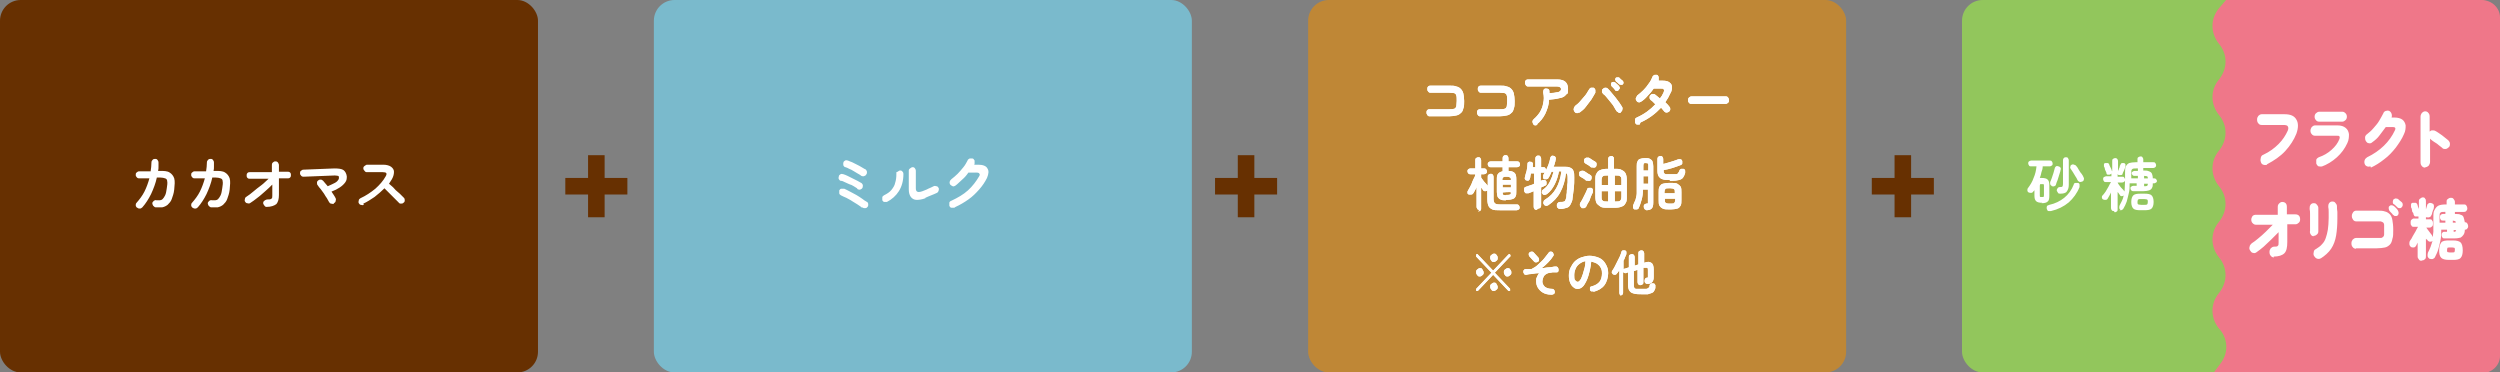
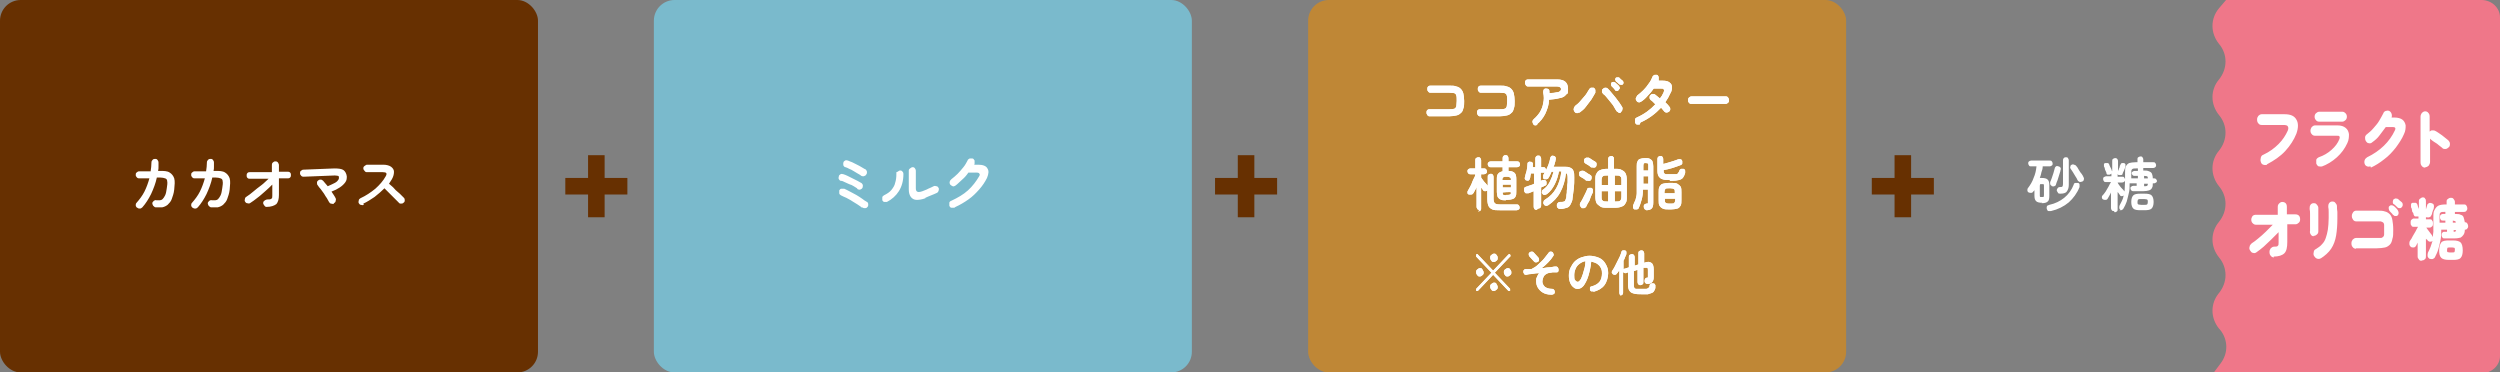
<svg xmlns="http://www.w3.org/2000/svg" id="_レイヤー_1" data-name="レイヤー 1" version="1.1" viewBox="0 0 604.1 90">
  <rect x="0" y="0" width="604.1" height="90" fill="#808080" stroke="none" />
  <defs>
    <style>.cls-5,.cls-6{stroke-width:0}.cls-5{fill:#673001}.cls-6{fill:#fff}</style>
  </defs>
-   <rect x="474.1" width="130" height="90" rx="5" ry="5" style="fill:#92c65c;stroke-width:0" />
  <path d="m537.9 0-1.7 2c-2.1 2.5-2.1 6 0 8.6 2.1 2.5 2.1 6 0 8.6-2.1 2.5-2.1 6 0 8.6 2.1 2.5 2.1 6 0 8.6-2.1 2.5-2.1 6 0 8.6 2.1 2.5 2.1 6 0 8.6-2.1 2.5-2.1 6 0 8.6 2.1 2.5 2.1 6 0 8.6-2.1 2.5-2.1 6 0 8.6l.2.2c2 2.4 2.1 5.7.2 8.2l-1.8 2.4h64.8c2.5 0 4.5-1.9 4.5-4.2V4.2c0-2.3-2-4.2-4.5-4.2h-61.7z" style="stroke-width:0;fill:#ef7789" />
  <rect class="cls-5" width="130" height="90" rx="5" ry="5" />
  <rect x="158" width="130" height="90" rx="5" ry="5" style="fill:#7abacc;stroke-width:0" />
  <rect x="316.1" width="130" height="90" rx="5" ry="5" style="fill:#bf8736;stroke-width:0" />
  <path class="cls-6" d="M33.1 50.2c-.2-.2-.3-.4-.3-.6 0-.2 0-.4.2-.6.7-.8 1.4-1.7 1.9-2.7.5-1 .9-2.1 1.2-3.2h-2.4c-.2 0-.4 0-.6-.2-.2-.2-.3-.4-.3-.6 0-.2 0-.5.2-.6.2-.2.4-.3.6-.3h2.8c.1-.7.2-1.4.2-2.2 0-.2.1-.4.3-.6.2-.2.4-.2.6-.2.2 0 .4 0 .6.3s.2.4.2.6v1c0 .3 0 .7-.1 1h.4c1 0 1.8 0 2.4.4.5.3.9.8 1.1 1.4.2.7.1 1.6 0 2.7-.1 1-.4 1.7-.6 2.3s-.6 1-1 1.4c-.4.3-.8.5-1.3.6h-1.6c-.2 0-.4-.2-.6-.4-.1-.2-.2-.4-.2-.6 0-.2.2-.4.4-.6.2-.1.4-.2.6-.1h.8c.2 0 .5-.1.7-.3.2-.2.4-.5.6-.9s.3-1 .4-1.7c.1-.7.2-1.3.1-1.7 0-.4-.2-.6-.5-.7s-.7-.2-1.2-.2h-.8c-.3 1.4-.8 2.7-1.4 4-.6 1.2-1.3 2.3-2.1 3.2-.2.2-.4.3-.6.3-.2 0-.4 0-.6-.2zM46.5 50.2c-.2-.2-.3-.4-.3-.6 0-.2 0-.4.2-.6.7-.8 1.4-1.7 1.9-2.7.5-1 .9-2.1 1.2-3.2h-2.4c-.2 0-.4 0-.6-.2-.2-.2-.3-.4-.3-.6 0-.2 0-.5.2-.6.2-.2.4-.3.6-.3h2.8c.1-.7.2-1.4.2-2.2 0-.2.1-.4.3-.6.2-.2.4-.2.6-.2.2 0 .4 0 .6.3s.2.4.2.6v1c0 .3 0 .7-.1 1h.4c1 0 1.8 0 2.4.4.5.3.9.8 1.1 1.4.2.7.1 1.6 0 2.7-.1 1-.4 1.7-.6 2.3s-.6 1-1 1.4c-.4.3-.8.5-1.3.6H51c-.2 0-.4-.2-.6-.4-.1-.2-.2-.4-.2-.6 0-.2.2-.4.4-.6.2-.1.4-.2.6-.1h.8c.2 0 .5-.1.7-.3.2-.2.4-.5.6-.9s.3-1 .4-1.7c.1-.7.2-1.3.1-1.7 0-.4-.2-.6-.5-.7s-.7-.2-1.2-.2h-.8c-.3 1.4-.8 2.7-1.4 4-.6 1.2-1.3 2.3-2.1 3.2-.2.2-.4.3-.6.3-.2 0-.4 0-.6-.2zM64.5 50c-.2 0-.4 0-.6-.3s-.3-.4-.3-.6 0-.4.3-.6c.2-.2.4-.2.6-.3.5 0 .9 0 1.1-.2.2-.1.2-.4.2-.8v-2.6c-.5.5-1.1 1.1-1.7 1.6s-1.2 1.1-1.9 1.6c-.6.5-1.2.9-1.8 1.3-.2.1-.4.1-.7 0-.2 0-.4-.2-.5-.4s-.1-.4 0-.7c0-.2.2-.4.4-.5.5-.3 1-.7 1.6-1.2s1.2-1 1.9-1.5 1.2-1.1 1.8-1.6h-4.5c-.2 0-.4 0-.6-.2s-.2-.4-.2-.6 0-.4.2-.6c.2-.2.4-.2.6-.2h5.3v-1.7c0-.2 0-.4.2-.6.2-.2.4-.3.6-.3.2 0 .4 0 .6.2s.2.4.3.6v1.7h2.1c.2 0 .4 0 .6.2.2.2.2.4.2.6s0 .4-.2.6-.4.2-.6.2h-2.1v4c0 1-.2 1.7-.6 2.2-.5.4-1.3.7-2.4.7zM80.7 49.2c-.2.1-.4.1-.7 0-.2 0-.4-.2-.5-.4-.1-.2-.3-.5-.5-.9-.2-.3-.5-.7-.7-1.1-.3-.4-.5-.7-.8-1.1-.3-.3-.5-.6-.7-.9-.2-.2-.2-.4-.2-.6s0-.4.3-.6c.2-.2.4-.2.6-.2.2 0 .4.1.6.3.2.2.3.4.5.6s.4.5.6.7c.7-.3 1.3-.6 1.7-.8.4-.2.7-.5.8-.7.2-.2.2-.4.2-.6 0-.2 0-.3-.2-.4-.1 0-.4-.1-.8-.1l-7.5.3c-.2 0-.4 0-.6-.2-.2-.2-.3-.4-.3-.6 0-.2 0-.5.2-.6.2-.2.4-.3.6-.3l7.5-.3c1 0 1.8.1 2.2.4.4.3.7.8.8 1.5 0 .5 0 1-.4 1.5-.3.4-.7.8-1.3 1.2-.6.4-1.2.7-2 1l.6.9c.2.3.3.5.4.7.1.2.1.4 0 .7 0 .2-.2.4-.4.5zM87.9 49.5c-.2.1-.4.1-.7 0-.2 0-.4-.2-.5-.4-.1-.2-.1-.4 0-.7 0-.2.2-.4.4-.5 1.3-.6 2.5-1.4 3.6-2.3 1-.9 1.9-1.9 2.5-3 .4-.7.2-1-.7-1h-3.8c-.2 0-.4 0-.6-.3-.2-.2-.3-.4-.3-.6s0-.4.3-.6.4-.3.6-.3h3.9c.8 0 1.5.2 1.9.5.4.3.7.7.7 1.2s-.1 1.1-.5 1.8c-.2.4-.5.7-.7 1.1.4.4.9.7 1.3 1.2s.9.8 1.3 1.2l1 1c.2.2.2.4.2.6s0 .4-.3.6c-.2.2-.4.2-.6.2-.2 0-.4 0-.6-.3l-1-1-1.2-1.2-1.2-1.2c-.7.7-1.5 1.4-2.4 2.1-.9.6-1.8 1.2-2.7 1.6zM345.5 28.1c-.2 0-.4 0-.6-.3s-.2-.4-.2-.6 0-.4.2-.6c.2-.2.4-.2.6-.2h4.6c.5 0 .9 0 1.2-.1.3 0 .5-.3.6-.6 0-.3.1-.7.1-1.3s0-1.1-.1-1.3c0-.3-.3-.5-.5-.6-.3 0-.7-.1-1.2-.1h-4.5c-.2 0-.4 0-.6-.3-.2-.2-.2-.4-.2-.6s0-.4.2-.6c.2-.2.4-.2.6-.2h4.5c.7 0 1.3 0 1.7.2.5.1.8.3 1.1.6.3.3.5.7.6 1.1.1.5.2 1.1.2 1.8s0 1.4-.2 1.8c-.1.5-.3.9-.6 1.1-.3.3-.6.5-1.1.6s-1 .2-1.7.2h-4.6zM357.7 28.1c-.2 0-.4 0-.6-.3s-.2-.4-.2-.6 0-.4.2-.6c.2-.2.4-.2.6-.2h4.6c.5 0 .9 0 1.2-.1.3 0 .5-.3.6-.6 0-.3.1-.7.1-1.3s0-1.1-.1-1.3c0-.3-.3-.5-.5-.6-.3 0-.7-.1-1.2-.1h-4.5c-.2 0-.4 0-.6-.3-.2-.2-.2-.4-.2-.6s0-.4.2-.6c.2-.2.4-.2.6-.2h4.5c.7 0 1.3 0 1.7.2.5.1.8.3 1.1.6.3.3.5.7.6 1.1.1.5.2 1.1.2 1.8s0 1.4-.2 1.8c-.1.5-.3.9-.6 1.1-.3.3-.6.5-1.1.6s-1 .2-1.7.2h-4.6zM371.6 30.1c-.2.1-.4.2-.6.2s-.4-.1-.5-.3c-.1-.2-.2-.4-.2-.6s.1-.4.3-.6c.6-.5 1.1-1.1 1.5-1.7.4-.7.7-1.4.8-2.2.2-.8.2-1.6 0-2.5 0-.2 0-.5.1-.7s.3-.3.5-.3.4 0 .6.1c.2.1.3.3.3.6v.4c.8 0 1.4-.1 1.8-.2.4 0 .7-.2.8-.3.1-.1.2-.3.2-.4 0-.2 0-.3-.2-.5-.1-.1-.4-.2-.7-.2h-7c-.2 0-.4 0-.6-.3s-.2-.4-.2-.6 0-.4.2-.6c.2-.2.4-.2.6-.2h7c1.8 0 2.6.8 2.6 2.3s-.2 1-.5 1.4c-.3.4-.8.7-1.5.8-.7.2-1.5.3-2.6.4 0 1.2-.4 2.3-.9 3.4-.5 1-1.2 1.9-2.1 2.6zM381.5 27.2c-.2.1-.4.2-.6.1-.2 0-.4-.2-.5-.4-.1-.2-.2-.4-.1-.7 0-.2.2-.4.3-.6.4-.3.9-.7 1.3-1.2s.8-.9 1.2-1.4c.4-.5.6-1 .9-1.4.1-.2.3-.4.5-.4h.6c.2.1.3.3.4.5v.7c-.3.5-.6 1.1-1 1.7-.4.6-.9 1.1-1.3 1.7s-1 1-1.5 1.4zm10.2 0c-.2.1-.4.2-.6 0s-.4-.2-.5-.4c-.2-.3-.4-.6-.6-1-.2-.4-.5-.7-.8-1.1-.3-.4-.6-.7-.9-1.1s-.6-.7-.9-.9c-.2-.2-.3-.4-.3-.6s0-.5.2-.6c.2-.2.4-.3.6-.3s.4 0 .6.2c.3.3.6.6.9 1 .3.4.7.8 1 1.2l.9 1.2c.3.4.5.8.7 1.1.1.2.1.4 0 .7 0 .2-.2.4-.4.5zm-.6-5.4c-.1.1-.2.2-.4.2s-.3 0-.4-.2c-.1-.1-.2-.3-.4-.5l-.5-.5s-.1-.2-.1-.4c0-.1 0-.3.1-.4 0-.1.2-.2.4-.2.1 0 .3 0 .4.1.1 0 .3.2.5.4s.4.3.5.5c.1.1.2.3.2.4 0 .2 0 .3-.2.4zm.3-1.3-.4-.4c-.1-.1-.3-.3-.5-.4l-.2-.4c0-.1 0-.3.1-.4 0-.1.2-.2.3-.2h.4c.2 0 .3.2.5.4s.4.3.5.4c.1.1.2.3.2.4 0 .2 0 .3-.1.4 0 .1-.2.2-.4.2s-.3 0-.4-.2zM396.2 30.1h-.6c-.2 0-.4-.2-.5-.5v-.7c0-.3.2-.4.4-.5 1.8-.8 3.3-1.9 4.5-3.2l-.6-.6c-.2-.2-.3-.3-.5-.4-.2-.2-.3-.4-.3-.6 0-.2 0-.4.2-.6.2-.2.3-.3.6-.3.2 0 .4 0 .6.2.2.1.3.3.5.4.2.2.4.3.6.5.2-.2.3-.5.5-.7.1-.3.3-.5.4-.8.1-.3.2-.5 0-.7 0-.2-.3-.2-.6-.2h-1.8c-.4.6-.9 1.2-1.5 1.8-.5.6-1.1 1.1-1.6 1.4-.2.1-.4.2-.6.1-.2 0-.4-.2-.5-.4-.1-.2-.2-.4-.1-.6l.3-.6c.5-.4 1-.8 1.5-1.3s.9-1 1.3-1.6c.4-.5.7-1.1.9-1.6 0-.2.3-.4.5-.5h.6c.2 0 .3.3.4.5V19.5h1c.7 0 1.2.1 1.6.4.4.3.6.6.6 1.1 0 .5 0 1-.4 1.6-.3.7-.7 1.4-1.2 2.1l.6.6c.2.2.3.4.4.5.2.2.2.4.2.6 0 .2-.1.4-.3.6-.2.1-.4.2-.6.2-.2 0-.4-.1-.6-.3 0-.1-.2-.2-.3-.4-.1-.1-.3-.3-.4-.5-1.4 1.5-3 2.7-5 3.6zM408.7 25.1c-.2 0-.4 0-.6-.3-.2-.2-.2-.4-.2-.6s0-.4.2-.6c.2-.2.4-.3.6-.3h8.3c.2 0 .4 0 .6.3s.2.4.2.6 0 .4-.2.6c-.2.2-.4.3-.6.3h-8.3zM357.5 50.7c-.2 0-.4 0-.5-.2s-.2-.3-.2-.5v-4.8c-.1.3-.2.5-.4.8s-.2.5-.4.7c-.1.2-.3.3-.5.3h-.6c-.2-.1-.3-.2-.3-.4s0-.4.1-.5c.2-.3.3-.6.5-.9.2-.4.4-.7.5-1.1.2-.4.3-.8.5-1.1s.3-.7.3-.9h-1.2c-.2 0-.3 0-.5-.2-.1-.1-.2-.3-.2-.5s0-.3.2-.5c.1-.1.3-.2.5-.2h1.2v-2c0-.2 0-.4.2-.5.1-.1.3-.2.5-.2s.4 0 .5.2c.1.1.2.3.2.5v2h.7c.2 0 .3 0 .5.2.1.1.2.3.2.5s0 .4-.2.5c-.1.1-.3.2-.5.2h-.7v.8c.1.2.3.4.5.7.2.3.4.5.6.7.2.2.3.4.5.6v-2.2c0-.2 0-.4.2-.5.1-.1.3-.2.5-.2s.4 0 .5.2c.1.1.2.3.2.5V48c0 .5.1.9.3 1.1.2.2.6.3 1.2.3h4.1c.2 0 .3 0 .5.2.1.1.2.3.2.5s0 .4-.2.5c-.1.1-.3.2-.5.2h-4.1c-.8 0-1.4 0-1.8-.2-.4-.2-.7-.4-.9-.8s-.3-1-.3-1.7V46c-.1.1-.3.2-.5.2s-.3 0-.5-.2c0 0-.1-.2-.2-.3 0-.1-.2-.2-.3-.4v5.1c0 .2 0 .4-.2.5s-.3.2-.5.2zm6.4-2.3c-.5 0-1 0-1.3-.2-.3-.1-.5-.3-.7-.6-.1-.3-.2-.7-.2-1.2v-3c0-.6 0-1.1.3-1.4.2-.3.6-.5 1.1-.6v-1h-2.9c-.2 0-.3 0-.5-.2-.1-.1-.2-.3-.2-.5s0-.3.2-.5c.1-.1.3-.2.5-.2h2.9v-.7c0-.2 0-.4.2-.6s.3-.2.5-.2.4 0 .5.2c.1.1.2.3.2.6v.7h2.1c.2 0 .3 0 .5.2.1.1.2.3.2.5s0 .3-.2.5c-.1.1-.3.2-.5.2h-2.1v.9c.7 0 1.2.2 1.5.5.3.3.4.8.4 1.5v3c0 .5 0 .9-.2 1.2-.1.3-.4.5-.7.6-.3.1-.8.2-1.3.2h-.3zm-.8-4.9h2c0-.3 0-.5-.2-.6s-.3-.2-.7-.2h-.3c-.3 0-.5 0-.7.2-.1.1-.2.3-.2.5zm0 1.8h2v-.7h-2v.7zm.8 1.8h.3c.3 0 .5 0 .7-.1s.2-.3.2-.5-2 0-2 0c0 .3 0 .5.2.6.1 0 .3.1.7.1zM371.3 50.7c-.2 0-.4 0-.5-.2-.1-.1-.2-.3-.2-.6v-3.7c-.3.1-.5.2-.7.3-.2 0-.4.2-.6.2h-.6c-.2-.1-.3-.3-.4-.5v-.7c0-.2.3-.3.5-.4.2 0 .5-.2.9-.3.3-.1.7-.2 1-.4v-2.5h-.8c0 .2 0 .4-.1.6 0 .2 0 .4-.1.6 0 .2-.2.4-.3.5s-.3.1-.5 0c-.2 0-.3-.1-.4-.3-.1-.2-.1-.3 0-.5.1-.4.2-1 .4-1.5.1-.6.2-1.1.2-1.6 0-.2 0-.4.2-.5.1-.1.3-.2.5-.1.2 0 .4 0 .5.2.1.1.2.3.1.5v.6h.6v-2c0-.2 0-.4.2-.6s.3-.2.5-.2.4 0 .5.2.2.3.2.6v2h.5c.2 0 .4 0 .5.2s.2.3.2.5c.2-.4.4-.9.6-1.4.2-.5.3-1 .4-1.5 0-.2.2-.4.3-.5s.4-.1.6 0c.2 0 .3.2.4.3 0 .2.1.4 0 .6 0 .3-.1.5-.2.8 0 .3-.2.6-.3.9h2.5c.6 0 1.1 0 1.5.2.4.2.7.4.8.8.2.4.2.9.2 1.6 0 .9 0 1.8-.1 2.6s-.2 1.6-.3 2.3c0 .7-.3 1.2-.5 1.6-.2.4-.5.7-.9.8s-.9.3-1.5.3c-.2 0-.5 0-.6-.2-.2-.1-.3-.3-.3-.6s0-.5.2-.6c.1-.2.3-.3.6-.3.4 0 .7 0 .9-.1.2 0 .3-.2.4-.4 0-.2.2-.4.2-.8 0-.2 0-.5.1-.9 0-.4 0-.8.1-1.2 0-.4 0-.9.1-1.3v-1.2c0-.6-.1-.9-.4-1.1-.2 1.9-.7 3.4-1.4 4.7-.7 1.3-1.7 2.3-2.9 3.1-.2.1-.4.2-.6.1-.2 0-.4-.2-.5-.4-.1-.2-.1-.4 0-.6 0-.2.2-.4.4-.5 2.2-1.3 3.5-3.6 3.9-6.8h-.6c-.2 1.1-.5 2.1-1 3.1s-1.1 1.8-1.9 2.4c-.2.1-.4.2-.6.2s-.4-.1-.5-.3c-.1-.2-.2-.3-.1-.5 0-.2.1-.4.3-.5.7-.5 1.2-1.1 1.6-1.9.4-.8.7-1.6.9-2.4h-.5c-.1.3-.2.5-.3.7-.1.2-.2.5-.4.7 0 .2-.2.3-.4.4h-.6c-.2 0-.3-.2-.3-.4v-.5c0-.1.1-.3.2-.4 0-.1.1-.3.2-.4 0 0-.1.1-.2.1h-.8v2l.5-.2h.5c.1 0 .3.2.4.4v.6c0 .2-.2.3-.4.4-.1 0-.3.1-.4.2-.2 0-.3.1-.5.2v4.3c0 .2 0 .4-.2.6-.1.1-.3.2-.5.2zM383.4 43.7c-.1 0-.3-.2-.4-.3s-.4-.3-.6-.4c-.2-.1-.3-.2-.5-.3-.2-.1-.3-.3-.3-.4v-.6c0-.2.2-.3.5-.4s.4 0 .6 0c.1 0 .3.2.5.3s.4.3.6.4c.2.1.4.2.5.3.2.1.3.3.3.5s0 .4-.1.6c-.1.2-.3.3-.5.3s-.4 0-.6-.1zm-1.2 6.5c-.2-.1-.3-.3-.4-.5s0-.4 0-.6c.2-.3.4-.6.6-1l.6-1.2c.2-.4.4-.8.5-1.1 0-.2.2-.4.4-.4h.6c.2 0 .3.2.4.4v.6c0 .2-.2.4-.3.7-.1.3-.3.6-.4 1s-.3.7-.5 1-.3.6-.4.8c-.1.2-.3.3-.5.4h-.6zm2.4-9.7c-.1 0-.3-.2-.4-.3s-.4-.3-.6-.4-.3-.2-.5-.3c-.2-.1-.3-.3-.3-.4v-.6c.1-.2.3-.3.5-.4h.6c.1 0 .3.2.5.3.2.1.4.3.6.4s.4.2.5.3c.2.1.3.3.3.5s0 .4-.1.6c-.1.2-.3.3-.5.3s-.4 0-.6-.1zm3.8 9.7c-.7 0-1.3 0-1.7-.3s-.7-.5-.9-.8c-.2-.4-.3-.9-.3-1.6v-4c0-.7 0-1.2.3-1.6.2-.4.5-.7.9-.8.4-.2 1-.3 1.7-.3h.2v-2.3c0-.2 0-.4.2-.6.2-.1.3-.2.5-.2s.4 0 .5.2c.2.1.2.3.2.6v2.3h.2c.7 0 1.3 0 1.7.3.4.2.7.4.9.8.2.4.3.9.3 1.6v4c0 .7 0 1.2-.3 1.6-.2.4-.5.7-.9.8-.4.2-1 .3-1.7.3h-1.9zm-1.4-5.5h1.6v-2.3h-.2c-.5 0-.9 0-1.1.2-.2.2-.3.5-.3 1v1.1zm1.4 4h.2v-2.5H387v1.3c0 .5 0 .8.3 1 .2.2.6.2 1.1.2zm1.8-4h1.6v-1.1c0-.5 0-.8-.3-1-.2-.2-.5-.2-1.1-.2h-.2v2.3zm0 4h.2c.5 0 .9 0 1.1-.2.2-.2.3-.5.3-1v-1.3h-1.6v2.5zM397.9 50.7c-.2 0-.4 0-.5-.2-.1-.1-.2-.3-.2-.5s0-.4.1-.5c.1-.2.3-.2.5-.3.2 0 .4 0 .4-.1v-3.3H397c0 .9-.1 1.7-.3 2.4s-.4 1.4-.7 2c0 .2-.2.3-.4.4h-.6c-.2 0-.3-.2-.4-.4v-.5c.2-.5.4-1 .6-1.4.1-.5.3-1 .3-1.6v-6.5c0-.5 0-.9.2-1.2.1-.3.3-.5.6-.6.3-.1.7-.2 1.2-.2s.9 0 1.2.2.5.3.6.6c.1.3.2.7.2 1.2v8.7c0 .7-.1 1.2-.4 1.5-.3.3-.8.4-1.4.4zm-.8-9.5h1.2V40c0-.2 0-.4-.1-.5 0 0-.2-.1-.5-.1s-.4 0-.5.1c0 0-.1.2-.1.5v1.2zm0 3.2h1.2v-1.8h-1.2v1.8zm6.4-.9c-.8 0-1.3 0-1.8-.2-.4-.1-.7-.4-.9-.7-.2-.3-.3-.8-.3-1.4v-2.7c0-.2 0-.4.2-.6.1-.1.3-.2.5-.2s.4 0 .5.2c.1.1.2.3.2.6v1.1c.3 0 .7-.2 1.2-.3.4-.1.9-.3 1.3-.4.4-.1.8-.3 1.1-.4.2 0 .4-.1.6 0 .2 0 .3.2.4.4v.6c0 .2-.2.3-.4.4-.6.2-1.3.5-2 .7-.7.2-1.4.4-2.1.5 0 .4 0 .6.1.7 0 .1.2.2.4.3h2.5c.2 0 .4-.1.5-.3.1-.1.2-.3.3-.5 0-.2.2-.4.4-.5h.6c.2 0 .3.2.4.4v.6c-.1.4-.3.8-.5 1.1-.2.3-.6.5-1 .6-.4.1-1 .2-1.7.2h-.5zm-.2 7.1c-.6 0-1.1 0-1.5-.2s-.6-.4-.8-.7c-.2-.3-.2-.8-.2-1.4v-1.8c0-.6 0-1 .2-1.4.2-.3.4-.6.8-.7s.9-.2 1.5-.2h.5c.6 0 1.2 0 1.5.2s.6.4.8.7c.2.3.2.8.2 1.4v1.8c0 .6 0 1-.2 1.4-.2.3-.4.6-.8.7s-.9.2-1.5.2h-.5zm-1.1-3.9h2.5v-.3c0-.4 0-.6-.2-.7-.1-.1-.4-.2-.8-.2h-.5c-.4 0-.7 0-.8.2-.1.1-.2.4-.2.7v.3zm1.1 2.5h.5c.4 0 .7 0 .8-.2.1-.1.2-.4.2-.7V48h-2.5v.3c0 .4 0 .6.2.7.1.1.4.2.8.2z" />
  <g>
    <path class="cls-6" d="M345.5 28.1c-.2 0-.4 0-.6-.3s-.2-.4-.2-.6 0-.4.2-.6c.2-.2.4-.2.6-.2h4.6c.5 0 .9 0 1.2-.1.3 0 .5-.3.6-.6 0-.3.1-.7.1-1.3s0-1.1-.1-1.3c0-.3-.3-.5-.5-.6-.3 0-.7-.1-1.2-.1h-4.5c-.2 0-.4 0-.6-.3-.2-.2-.2-.4-.2-.6s0-.4.2-.6c.2-.2.4-.2.6-.2h4.5c.7 0 1.3 0 1.7.2.5.1.8.3 1.1.6.3.3.5.7.6 1.1.1.5.2 1.1.2 1.8s0 1.4-.2 1.8c-.1.5-.3.9-.6 1.1-.3.3-.6.5-1.1.6s-1 .2-1.7.2h-4.6zM357.7 28.1c-.2 0-.4 0-.6-.3s-.2-.4-.2-.6 0-.4.2-.6c.2-.2.4-.2.6-.2h4.6c.5 0 .9 0 1.2-.1.3 0 .5-.3.6-.6 0-.3.1-.7.1-1.3s0-1.1-.1-1.3c0-.3-.3-.5-.5-.6-.3 0-.7-.1-1.2-.1h-4.5c-.2 0-.4 0-.6-.3-.2-.2-.2-.4-.2-.6s0-.4.2-.6c.2-.2.4-.2.6-.2h4.5c.7 0 1.3 0 1.7.2.5.1.8.3 1.1.6.3.3.5.7.6 1.1.1.5.2 1.1.2 1.8s0 1.4-.2 1.8c-.1.5-.3.9-.6 1.1-.3.3-.6.5-1.1.6s-1 .2-1.7.2h-4.6zM371.6 30.1c-.2.1-.4.2-.6.2s-.4-.1-.5-.3c-.1-.2-.2-.4-.2-.6s.1-.4.3-.6c.6-.5 1.1-1.1 1.5-1.7.4-.7.7-1.4.8-2.2.2-.8.2-1.6 0-2.5 0-.2 0-.5.1-.7s.3-.3.5-.3.4 0 .6.1c.2.1.3.3.3.6v.4c.8 0 1.4-.1 1.8-.2.4 0 .7-.2.8-.3.1-.1.2-.3.2-.4 0-.2 0-.3-.2-.5-.1-.1-.4-.2-.7-.2h-7c-.2 0-.4 0-.6-.3s-.2-.4-.2-.6 0-.4.2-.6c.2-.2.4-.2.6-.2h7c1.8 0 2.6.8 2.6 2.3s-.2 1-.5 1.4c-.3.4-.8.7-1.5.8-.7.2-1.5.3-2.6.4 0 1.2-.4 2.3-.9 3.4-.5 1-1.2 1.9-2.1 2.6zM381.5 27.2c-.2.1-.4.2-.6.1-.2 0-.4-.2-.5-.4-.1-.2-.2-.4-.1-.7 0-.2.2-.4.3-.6.4-.3.9-.7 1.3-1.2s.8-.9 1.2-1.4c.4-.5.6-1 .9-1.4.1-.2.3-.4.5-.4h.6c.2.1.3.3.4.5v.7c-.3.5-.6 1.1-1 1.7-.4.6-.9 1.1-1.3 1.7s-1 1-1.5 1.4zm10.2 0c-.2.1-.4.2-.6 0s-.4-.2-.5-.4c-.2-.3-.4-.6-.6-1-.2-.4-.5-.7-.8-1.1-.3-.4-.6-.7-.9-1.1s-.6-.7-.9-.9c-.2-.2-.3-.4-.3-.6s0-.5.2-.6c.2-.2.4-.3.6-.3s.4 0 .6.2c.3.3.6.6.9 1 .3.4.7.8 1 1.2l.9 1.2c.3.4.5.8.7 1.1.1.2.1.4 0 .7 0 .2-.2.4-.4.5zm-.6-5.4c-.1.1-.2.2-.4.2s-.3 0-.4-.2c-.1-.1-.2-.3-.4-.5l-.5-.5s-.1-.2-.1-.4c0-.1 0-.3.1-.4 0-.1.2-.2.4-.2.1 0 .3 0 .4.1.1 0 .3.2.5.4s.4.3.5.5c.1.1.2.3.2.4 0 .2 0 .3-.2.4zm.3-1.3-.4-.4c-.1-.1-.3-.3-.5-.4l-.2-.4c0-.1 0-.3.1-.4 0-.1.2-.2.3-.2h.4c.2 0 .3.2.5.4s.4.3.5.4c.1.1.2.3.2.4 0 .2 0 .3-.1.4 0 .1-.2.2-.4.2s-.3 0-.4-.2zM396.2 30.1h-.6c-.2 0-.4-.2-.5-.5v-.7c0-.3.2-.4.4-.5 1.8-.8 3.3-1.9 4.5-3.2l-.6-.6c-.2-.2-.3-.3-.5-.4-.2-.2-.3-.4-.3-.6 0-.2 0-.4.2-.6.2-.2.3-.3.6-.3.2 0 .4 0 .6.2.2.1.3.3.5.4.2.2.4.3.6.5.2-.2.3-.5.5-.7.1-.3.3-.5.4-.8.1-.3.2-.5 0-.7 0-.2-.3-.2-.6-.2h-1.8c-.4.6-.9 1.2-1.5 1.8-.5.6-1.1 1.1-1.6 1.4-.2.1-.4.2-.6.1-.2 0-.4-.2-.5-.4-.1-.2-.2-.4-.1-.6l.3-.6c.5-.4 1-.8 1.5-1.3s.9-1 1.3-1.6c.4-.5.7-1.1.9-1.6 0-.2.3-.4.5-.5h.6c.2 0 .3.3.4.5V19.5h1c.7 0 1.2.1 1.6.4.4.3.6.6.6 1.1 0 .5 0 1-.4 1.6-.3.7-.7 1.4-1.2 2.1l.6.6c.2.2.3.4.4.5.2.2.2.4.2.6 0 .2-.1.4-.3.6-.2.1-.4.2-.6.2-.2 0-.4-.1-.6-.3 0-.1-.2-.2-.3-.4-.1-.1-.3-.3-.4-.5-1.4 1.5-3 2.7-5 3.6zM408.7 25.1c-.2 0-.4 0-.6-.3-.2-.2-.2-.4-.2-.6s0-.4.2-.6c.2-.2.4-.3.6-.3h8.3c.2 0 .4 0 .6.3s.2.4.2.6 0 .4-.2.6c-.2.2-.4.3-.6.3h-8.3zM357.5 50.7c-.2 0-.4 0-.5-.2s-.2-.3-.2-.5v-4.8c-.1.3-.2.5-.4.8s-.2.5-.4.7c-.1.2-.3.3-.5.3h-.6c-.2-.1-.3-.2-.3-.4s0-.4.1-.5c.2-.3.3-.6.5-.9.2-.4.4-.7.5-1.1.2-.4.3-.8.5-1.1s.3-.7.3-.9h-1.2c-.2 0-.3 0-.5-.2-.1-.1-.2-.3-.2-.5s0-.3.2-.5c.1-.1.3-.2.5-.2h1.2v-2c0-.2 0-.4.2-.5.1-.1.3-.2.5-.2s.4 0 .5.2c.1.1.2.3.2.5v2h.7c.2 0 .3 0 .5.2.1.1.2.3.2.5s0 .4-.2.5c-.1.1-.3.2-.5.2h-.7v.8c.1.2.3.4.5.7.2.3.4.5.6.7.2.2.3.4.5.6v-2.2c0-.2 0-.4.2-.5.1-.1.3-.2.5-.2s.4 0 .5.2c.1.1.2.3.2.5V48c0 .5.1.9.3 1.1.2.2.6.3 1.2.3h4.1c.2 0 .3 0 .5.2.1.1.2.3.2.5s0 .4-.2.5c-.1.1-.3.2-.5.2h-4.1c-.8 0-1.4 0-1.8-.2-.4-.2-.7-.4-.9-.8s-.3-1-.3-1.7V46c-.1.1-.3.2-.5.2s-.3 0-.5-.2c0 0-.1-.2-.2-.3 0-.1-.2-.2-.3-.4v5.1c0 .2 0 .4-.2.5s-.3.2-.5.2zm6.4-2.3c-.5 0-1 0-1.3-.2-.3-.1-.5-.3-.7-.6-.1-.3-.2-.7-.2-1.2v-3c0-.6 0-1.1.3-1.4.2-.3.6-.5 1.1-.6v-1h-2.9c-.2 0-.3 0-.5-.2-.1-.1-.2-.3-.2-.5s0-.3.2-.5c.1-.1.3-.2.5-.2h2.9v-.7c0-.2 0-.4.2-.6s.3-.2.5-.2.4 0 .5.2c.1.1.2.3.2.6v.7h2.1c.2 0 .3 0 .5.2.1.1.2.3.2.5s0 .3-.2.5c-.1.1-.3.2-.5.2h-2.1v.9c.7 0 1.2.2 1.5.5.3.3.4.8.4 1.5v3c0 .5 0 .9-.2 1.2-.1.3-.4.5-.7.6-.3.1-.8.2-1.3.2h-.3zm-.8-4.9h2c0-.3 0-.5-.2-.6s-.3-.2-.7-.2h-.3c-.3 0-.5 0-.7.2-.1.1-.2.3-.2.5zm0 1.8h2v-.7h-2v.7zm.8 1.8h.3c.3 0 .5 0 .7-.1s.2-.3.2-.5-2 0-2 0c0 .3 0 .5.2.6.1 0 .3.1.7.1zM371.3 50.7c-.2 0-.4 0-.5-.2-.1-.1-.2-.3-.2-.6v-3.7c-.3.1-.5.2-.7.3-.2 0-.4.2-.6.2h-.6c-.2-.1-.3-.3-.4-.5v-.7c0-.2.3-.3.5-.4.2 0 .5-.2.9-.3.3-.1.7-.2 1-.4v-2.5h-.8c0 .2 0 .4-.1.6 0 .2 0 .4-.1.6 0 .2-.2.4-.3.5s-.3.1-.5 0c-.2 0-.3-.1-.4-.3-.1-.2-.1-.3 0-.5.1-.4.2-1 .4-1.5.1-.6.2-1.1.2-1.6 0-.2 0-.4.2-.5.1-.1.3-.2.5-.1.2 0 .4 0 .5.2.1.1.2.3.1.5v.6h.6v-2c0-.2 0-.4.2-.6s.3-.2.5-.2.4 0 .5.2.2.3.2.6v2h.5c.2 0 .4 0 .5.2s.2.3.2.5c.2-.4.4-.9.6-1.4.2-.5.3-1 .4-1.5 0-.2.2-.4.3-.5s.4-.1.6 0c.2 0 .3.2.4.3 0 .2.1.4 0 .6 0 .3-.1.5-.2.8 0 .3-.2.6-.3.9h2.5c.6 0 1.1 0 1.5.2.4.2.7.4.8.8.2.4.2.9.2 1.6 0 .9 0 1.8-.1 2.6s-.2 1.6-.3 2.3c0 .7-.3 1.2-.5 1.6-.2.4-.5.7-.9.8s-.9.3-1.5.3c-.2 0-.5 0-.6-.2-.2-.1-.3-.3-.3-.6s0-.5.2-.6c.1-.2.3-.3.6-.3.4 0 .7 0 .9-.1.2 0 .3-.2.4-.4 0-.2.2-.4.2-.8 0-.2 0-.5.1-.9 0-.4 0-.8.1-1.2 0-.4 0-.9.1-1.3v-1.2c0-.6-.1-.9-.4-1.1-.2 1.9-.7 3.4-1.4 4.7-.7 1.3-1.7 2.3-2.9 3.1-.2.1-.4.2-.6.1-.2 0-.4-.2-.5-.4-.1-.2-.1-.4 0-.6 0-.2.2-.4.4-.5 2.2-1.3 3.5-3.6 3.9-6.8h-.6c-.2 1.1-.5 2.1-1 3.1s-1.1 1.8-1.9 2.4c-.2.1-.4.2-.6.2s-.4-.1-.5-.3c-.1-.2-.2-.3-.1-.5 0-.2.1-.4.3-.5.7-.5 1.2-1.1 1.6-1.9.4-.8.7-1.6.9-2.4h-.5c-.1.3-.2.5-.3.7-.1.2-.2.5-.4.7 0 .2-.2.3-.4.4h-.6c-.2 0-.3-.2-.3-.4v-.5c0-.1.1-.3.2-.4 0-.1.1-.3.2-.4 0 0-.1.1-.2.1h-.8v2l.5-.2h.5c.1 0 .3.2.4.4v.6c0 .2-.2.3-.4.4-.1 0-.3.1-.4.2-.2 0-.3.1-.5.2v4.3c0 .2 0 .4-.2.6-.1.1-.3.2-.5.2zM383.4 43.7c-.1 0-.3-.2-.4-.3s-.4-.3-.6-.4c-.2-.1-.3-.2-.5-.3-.2-.1-.3-.3-.3-.4v-.6c0-.2.2-.3.5-.4s.4 0 .6 0c.1 0 .3.2.5.3s.4.3.6.4c.2.1.4.2.5.3.2.1.3.3.3.5s0 .4-.1.6c-.1.2-.3.3-.5.3s-.4 0-.6-.1zm-1.2 6.5c-.2-.1-.3-.3-.4-.5s0-.4 0-.6c.2-.3.4-.6.6-1l.6-1.2c.2-.4.4-.8.5-1.1 0-.2.2-.4.4-.4h.6c.2 0 .3.2.4.4v.6c0 .2-.2.4-.3.7-.1.3-.3.6-.4 1s-.3.7-.5 1-.3.6-.4.8c-.1.2-.3.3-.5.4h-.6zm2.4-9.7c-.1 0-.3-.2-.4-.3s-.4-.3-.6-.4-.3-.2-.5-.3c-.2-.1-.3-.3-.3-.4v-.6c.1-.2.3-.3.5-.4h.6c.1 0 .3.2.5.3.2.1.4.3.6.4s.4.2.5.3c.2.1.3.3.3.5s0 .4-.1.6c-.1.2-.3.3-.5.3s-.4 0-.6-.1zm3.8 9.7c-.7 0-1.3 0-1.7-.3s-.7-.5-.9-.8c-.2-.4-.3-.9-.3-1.6v-4c0-.7 0-1.2.3-1.6.2-.4.5-.7.9-.8.4-.2 1-.3 1.7-.3h.2v-2.3c0-.2 0-.4.2-.6.2-.1.3-.2.5-.2s.4 0 .5.2c.2.1.2.3.2.6v2.3h.2c.7 0 1.3 0 1.7.3.4.2.7.4.9.8.2.4.3.9.3 1.6v4c0 .7 0 1.2-.3 1.6-.2.4-.5.7-.9.8-.4.2-1 .3-1.7.3h-1.9zm-1.4-5.5h1.6v-2.3h-.2c-.5 0-.9 0-1.1.2-.2.2-.3.5-.3 1v1.1zm1.4 4h.2v-2.5H387v1.3c0 .5 0 .8.3 1 .2.2.6.2 1.1.2zm1.8-4h1.6v-1.1c0-.5 0-.8-.3-1-.2-.2-.5-.2-1.1-.2h-.2v2.3zm0 4h.2c.5 0 .9 0 1.1-.2.2-.2.3-.5.3-1v-1.3h-1.6v2.5zM397.9 50.7c-.2 0-.4 0-.5-.2-.1-.1-.2-.3-.2-.5s0-.4.1-.5c.1-.2.3-.2.5-.3.2 0 .4 0 .4-.1v-3.3H397c0 .9-.1 1.7-.3 2.4s-.4 1.4-.7 2c0 .2-.2.3-.4.4h-.6c-.2 0-.3-.2-.4-.4v-.5c.2-.5.4-1 .6-1.4.1-.5.3-1 .3-1.6v-6.5c0-.5 0-.9.2-1.2.1-.3.3-.5.6-.6.3-.1.7-.2 1.2-.2s.9 0 1.2.2.5.3.6.6c.1.3.2.7.2 1.2v8.7c0 .7-.1 1.2-.4 1.5-.3.3-.8.4-1.4.4zm-.8-9.5h1.2V40c0-.2 0-.4-.1-.5 0 0-.2-.1-.5-.1s-.4 0-.5.1c0 0-.1.2-.1.5v1.2zm0 3.2h1.2v-1.8h-1.2v1.8zm6.4-.9c-.8 0-1.3 0-1.8-.2-.4-.1-.7-.4-.9-.7-.2-.3-.3-.8-.3-1.4v-2.7c0-.2 0-.4.2-.6.1-.1.3-.2.5-.2s.4 0 .5.2c.1.1.2.3.2.6v1.1c.3 0 .7-.2 1.2-.3.4-.1.9-.3 1.3-.4.4-.1.8-.3 1.1-.4.2 0 .4-.1.6 0 .2 0 .3.2.4.4v.6c0 .2-.2.3-.4.4-.6.2-1.3.5-2 .7-.7.2-1.4.4-2.1.5 0 .4 0 .6.1.7 0 .1.2.2.4.3h2.5c.2 0 .4-.1.5-.3.1-.1.2-.3.3-.5 0-.2.2-.4.4-.5h.6c.2 0 .3.2.4.4v.6c-.1.4-.3.8-.5 1.1-.2.3-.6.5-1 .6-.4.1-1 .2-1.7.2h-.5zm-.2 7.1c-.6 0-1.1 0-1.5-.2s-.6-.4-.8-.7c-.2-.3-.2-.8-.2-1.4v-1.8c0-.6 0-1 .2-1.4.2-.3.4-.6.8-.7s.9-.2 1.5-.2h.5c.6 0 1.2 0 1.5.2s.6.4.8.7c.2.3.2.8.2 1.4v1.8c0 .6 0 1-.2 1.4-.2.3-.4.6-.8.7s-.9.2-1.5.2h-.5zm-1.1-3.9h2.5v-.3c0-.4 0-.6-.2-.7-.1-.1-.4-.2-.8-.2h-.5c-.4 0-.7 0-.8.2-.1.1-.2.4-.2.7v.3zm1.1 2.5h.5c.4 0 .7 0 .8-.2.1-.1.2-.4.2-.7V48h-2.5v.3c0 .4 0 .6.2.7.1.1.4.2.8.2z" />
  </g>
  <g>
    <path class="cls-6" d="M356.7 70.3v-.5l3.7-3.9-3.7-3.9v-.5s.1-.1.2-.1.2 0 .2.1l3.7 3.9 3.7-3.9s.1-.1.2-.1.2 0 .2.1c0 0 .1.2.1.3s0 .2-.1.2l-3.7 3.9 3.7 3.9v.5h-.4l-3.7-3.9-3.7 3.9h-.4zm.9-3.5c-.2 0-.5 0-.6-.3-.2-.2-.3-.4-.3-.7s0-.5.3-.7c.2-.2.4-.3.6-.3s.5 0 .6.3.3.4.3.7 0 .5-.3.7c-.2.2-.4.3-.6.3zm3.4-3.5c-.2 0-.5 0-.6-.3-.2-.2-.3-.4-.3-.7s0-.5.3-.7c.2-.2.4-.3.6-.3s.5 0 .6.3c.2.2.3.4.3.7s0 .5-.3.7c-.2.2-.4.3-.6.3zm0 7c-.2 0-.5 0-.6-.3-.2-.2-.3-.4-.3-.7s0-.5.3-.7.4-.3.6-.3.5 0 .6.3.3.4.3.7 0 .5-.3.7c-.2.2-.4.3-.6.3zm3.3-3.5c-.2 0-.5 0-.6-.3-.2-.2-.3-.4-.3-.7s0-.5.3-.7.4-.3.6-.3.5 0 .6.3c.2.2.3.4.3.7s0 .5-.3.7c-.2.2-.4.3-.6.3zM374.8 71.2c-.8 0-1.5-.2-2-.5s-.9-.7-1.2-1.2c-.3-.5-.4-1-.4-1.6s0-.6.2-1c.1-.3.3-.6.5-.9-.6 0-1.1.1-1.7.2-.5 0-1 .1-1.4.2-.2 0-.4 0-.5-.2s-.2-.3-.2-.5 0-.4.2-.5c.1-.2.3-.2.5-.2H370.1c.6-.3 1.1-.6 1.6-1.1s1-.9 1.4-1.4c.4-.5.8-1 1.1-1.4.1-.2.3-.3.4-.3s.4 0 .5.1c.2.1.2.3.3.5s0 .4-.1.5c-.3.5-.7 1-1.2 1.5s-1 1-1.6 1.4c.6 0 1.2-.2 1.8-.2.6 0 1.1-.2 1.5-.2.2 0 .4 0 .5.1.2.1.2.3.3.5v.5c-.1.2-.2.3-.4.3h-.7c-.2 0-.5 0-.8.1-.5 0-.9.2-1.2.4-.3.2-.5.5-.6.8-.1.3-.2.6-.2.9 0 .5.2.9.6 1.3.4.3 1 .5 1.7.5.2 0 .3 0 .5.2.1.1.2.3.2.5s0 .4-.2.5c-.1.1-.3.2-.5.2zm-4.1-8-1.1-1.2c-.1-.1-.2-.3-.2-.5s0-.4.2-.5c.1-.1.3-.2.5-.2s.3 0 .5.2l1.1 1.2c.1.1.2.3.2.5s0 .4-.2.5c-.1.1-.3.2-.5.2s-.3 0-.5-.2zM385 70.4h-.5c-.2-.1-.3-.3-.3-.4v-.5c0-.1.2-.3.4-.3.8-.2 1.5-.6 1.9-1.1.4-.5.6-1.2.6-2s-.1-1-.3-1.4c-.2-.4-.5-.7-.9-1-.4-.2-.9-.4-1.4-.5-.1 1.3-.4 2.5-.7 3.5-.3 1-.7 1.7-1.1 2.3-.4.5-.9.8-1.4.8s-.8-.1-1.1-.4c-.3-.2-.6-.6-.8-1.1s-.3-1-.3-1.7.1-1.3.4-1.9.6-1.1 1-1.5c.4-.4 1-.8 1.6-1s1.3-.4 2-.4 1.6.2 2.3.5c.7.3 1.2.8 1.6 1.5s.6 1.3.6 2.2-.3 2.1-.9 2.9c-.6.8-1.5 1.3-2.6 1.6zm-3.7-2.3c.1 0 .3-.1.5-.4.2-.2.4-.6.5-1 .2-.4.3-1 .5-1.6.2-.6.3-1.3.3-2-.6.1-1.1.4-1.5.7-.4.3-.7.7-.9 1.2s-.3 1-.3 1.5 0 1 .2 1.2.4.4.6.4zM392 71.5c-.2 0-.3 0-.5-.2-.1-.1-.2-.3-.2-.5v-5.5c0 .1-.2.3-.3.4 0 .1-.2.3-.3.4-.1.2-.2.2-.4.3-.2 0-.3 0-.5-.1s-.2-.3-.3-.4 0-.3.1-.5c.2-.3.4-.6.6-1l.6-1.2.6-1.2c.2-.4.3-.8.4-1.1 0-.2.2-.3.3-.4h.5c.2 0 .3.2.4.3v.5c0 .3-.2.5-.3.8s-.2.6-.4.9v2.1c0-.1.2-.2.4-.2l.9-.3v-2.5c0-.2 0-.4.2-.5s.3-.2.5-.2.3 0 .5.2c.1.1.2.3.2.5v2.1l.9-.3v-2.7c0-.2 0-.4.2-.5.1-.1.3-.2.5-.2s.3 0 .5.2c.1.1.2.3.2.5v2.3c.8-.3 1.3-.3 1.7 0 .4.2.6.8.6 1.6v1.8c0 .6-.1 1-.4 1.3s-.6.4-1.1.4c-.2 0-.3 0-.5-.2s-.2-.3-.2-.5 0-.3.1-.5c0-.1.2-.2.4-.3.2 0 .3 0 .3-.1V65.2c0-.3 0-.4-.2-.5H397.1v3.5c0 .2 0 .4-.2.5-.1.1-.3.2-.5.2s-.3 0-.5-.2c-.1-.1-.2-.3-.2-.5v-3l-.9.3v3.3c0 .3 0 .5.1.7 0 .2.3.3.5.3h2.4c.3 0 .4-.2.6-.3s.2-.3.2-.5.2-.4.4-.5c.2 0 .4-.1.6 0 .2 0 .3.2.4.4v.6c0 .3-.2.6-.3.8-.1.2-.3.4-.6.5l-.9.3h-1.5c-.6 0-1.5 0-2-.2-.5-.1-.8-.4-1-.7-.2-.3-.3-.8-.3-1.4v-3l-.5.2c-.3 0-.5 0-.7-.3v5c0 .2 0 .4-.2.5s-.3.2-.5.2z" />
    <g>
      <path class="cls-6" d="M356.7 70.3v-.5l3.7-3.9-3.7-3.9v-.5s.1-.1.2-.1.2 0 .2.1l3.7 3.9 3.7-3.9s.1-.1.2-.1.2 0 .2.1c0 0 .1.2.1.3s0 .2-.1.2l-3.7 3.9 3.7 3.9v.5h-.4l-3.7-3.9-3.7 3.9h-.4zm.9-3.5c-.2 0-.5 0-.6-.3-.2-.2-.3-.4-.3-.7s0-.5.3-.7c.2-.2.4-.3.6-.3s.5 0 .6.3.3.4.3.7 0 .5-.3.7c-.2.2-.4.3-.6.3zm3.4-3.5c-.2 0-.5 0-.6-.3-.2-.2-.3-.4-.3-.7s0-.5.3-.7c.2-.2.4-.3.6-.3s.5 0 .6.3c.2.2.3.4.3.7s0 .5-.3.7c-.2.2-.4.3-.6.3zm0 7c-.2 0-.5 0-.6-.3-.2-.2-.3-.4-.3-.7s0-.5.3-.7.4-.3.6-.3.5 0 .6.3.3.4.3.7 0 .5-.3.7c-.2.2-.4.3-.6.3zm3.3-3.5c-.2 0-.5 0-.6-.3-.2-.2-.3-.4-.3-.7s0-.5.3-.7.4-.3.6-.3.5 0 .6.3c.2.2.3.4.3.7s0 .5-.3.7c-.2.2-.4.3-.6.3zM374.8 71.2c-.8 0-1.5-.2-2-.5s-.9-.7-1.2-1.2c-.3-.5-.4-1-.4-1.6s0-.6.2-1c.1-.3.3-.6.5-.9-.6 0-1.1.1-1.7.2-.5 0-1 .1-1.4.2-.2 0-.4 0-.5-.2s-.2-.3-.2-.5 0-.4.2-.5c.1-.2.3-.2.5-.2H370.1c.6-.3 1.1-.6 1.6-1.1s1-.9 1.4-1.4c.4-.5.8-1 1.1-1.4.1-.2.3-.3.4-.3s.4 0 .5.1c.2.1.2.3.3.5s0 .4-.1.5c-.3.5-.7 1-1.2 1.5s-1 1-1.6 1.4c.6 0 1.2-.2 1.8-.2.6 0 1.1-.2 1.5-.2.2 0 .4 0 .5.1.2.1.2.3.3.5v.5c-.1.2-.2.3-.4.3h-.7c-.2 0-.5 0-.8.1-.5 0-.9.2-1.2.4-.3.2-.5.5-.6.8-.1.3-.2.6-.2.9 0 .5.2.9.6 1.3.4.3 1 .5 1.7.5.2 0 .3 0 .5.2.1.1.2.3.2.5s0 .4-.2.5c-.1.1-.3.2-.5.2zm-4.1-8-1.1-1.2c-.1-.1-.2-.3-.2-.5s0-.4.2-.5c.1-.1.3-.2.5-.2s.3 0 .5.2l1.1 1.2c.1.1.2.3.2.5s0 .4-.2.5c-.1.1-.3.2-.5.2s-.3 0-.5-.2zM385 70.4h-.5c-.2-.1-.3-.3-.3-.4v-.5c0-.1.2-.3.4-.3.8-.2 1.5-.6 1.9-1.1.4-.5.6-1.2.6-2s-.1-1-.3-1.4c-.2-.4-.5-.7-.9-1-.4-.2-.9-.4-1.4-.5-.1 1.3-.4 2.5-.7 3.5-.3 1-.7 1.7-1.1 2.3-.4.5-.9.8-1.4.8s-.8-.1-1.1-.4c-.3-.2-.6-.6-.8-1.1s-.3-1-.3-1.7.1-1.3.4-1.9.6-1.1 1-1.5c.4-.4 1-.8 1.6-1s1.3-.4 2-.4 1.6.2 2.3.5c.7.3 1.2.8 1.6 1.5s.6 1.3.6 2.2-.3 2.1-.9 2.9c-.6.8-1.5 1.3-2.6 1.6zm-3.7-2.3c.1 0 .3-.1.5-.4.2-.2.4-.6.5-1 .2-.4.3-1 .5-1.6.2-.6.3-1.3.3-2-.6.1-1.1.4-1.5.7-.4.3-.7.7-.9 1.2s-.3 1-.3 1.5 0 1 .2 1.2.4.4.6.4zM392 71.5c-.2 0-.3 0-.5-.2-.1-.1-.2-.3-.2-.5v-5.5c0 .1-.2.3-.3.4 0 .1-.2.3-.3.4-.1.2-.2.2-.4.3-.2 0-.3 0-.5-.1s-.2-.3-.3-.4 0-.3.1-.5c.2-.3.4-.6.6-1l.6-1.2.6-1.2c.2-.4.3-.8.4-1.1 0-.2.2-.3.3-.4h.5c.2 0 .3.2.4.3v.5c0 .3-.2.5-.3.8s-.2.6-.4.9v2.1c0-.1.2-.2.4-.2l.9-.3v-2.5c0-.2 0-.4.2-.5s.3-.2.5-.2.3 0 .5.2c.1.1.2.3.2.5v2.1l.9-.3v-2.7c0-.2 0-.4.2-.5.1-.1.3-.2.5-.2s.3 0 .5.2c.1.1.2.3.2.5v2.3c.8-.3 1.3-.3 1.7 0 .4.2.6.8.6 1.6v1.8c0 .6-.1 1-.4 1.3s-.6.4-1.1.4c-.2 0-.3 0-.5-.2s-.2-.3-.2-.5 0-.3.1-.5c0-.1.2-.2.4-.3.2 0 .3 0 .3-.1V65.2c0-.3 0-.4-.2-.5H397.1v3.5c0 .2 0 .4-.2.5-.1.1-.3.2-.5.2s-.3 0-.5-.2c-.1-.1-.2-.3-.2-.5v-3l-.9.3v3.3c0 .3 0 .5.1.7 0 .2.3.3.5.3h2.4c.3 0 .4-.2.6-.3s.2-.3.2-.5.2-.4.4-.5c.2 0 .4-.1.6 0 .2 0 .3.2.4.4v.6c0 .3-.2.6-.3.8-.1.2-.3.4-.6.5l-.9.3h-1.5c-.6 0-1.5 0-2-.2-.5-.1-.8-.4-1-.7-.2-.3-.3-.8-.3-1.4v-3l-.5.2c-.3 0-.5 0-.7-.3v5c0 .2 0 .4-.2.5s-.3.2-.5.2z" />
    </g>
  </g>
  <g>
    <path class="cls-6" d="M207.1 45.5c-.2-.1-.5-.3-.8-.5-.3-.2-.7-.4-1.1-.5-.4-.2-.7-.3-1.1-.5s-.6-.3-.9-.3c-.2 0-.4-.2-.5-.4s-.1-.4 0-.7c0-.2.2-.4.4-.5.2-.1.4-.1.7 0 .3.1.6.2 1 .4l1.2.6 1.2.6c.4.2.7.4.9.5.2.1.3.3.4.5 0 .2 0 .5-.1.7s-.3.3-.5.4-.5 0-.7-.1zm1.2 4.7c-.3-.3-.7-.5-1.1-.8s-.9-.5-1.3-.8-.9-.5-1.4-.8c-.5-.2-.9-.4-1.3-.6-.2-.1-.4-.3-.4-.5V46c.1-.2.3-.4.5-.4h.7c.4.2.9.4 1.4.7.5.3 1 .5 1.5.8.5.3 1 .6 1.4.9s.8.6 1.2.8c.2.1.3.3.3.6 0 .2 0 .5-.2.6-.1.2-.3.3-.6.3-.2 0-.4 0-.6-.2zm-.3-7.8c-.2-.2-.5-.3-.8-.5-.3-.2-.7-.4-1-.6s-.7-.4-1-.5c-.3-.2-.6-.3-.9-.4-.2 0-.4-.2-.5-.4 0-.2-.1-.4 0-.7 0-.2.2-.4.4-.5s.4-.1.7 0c.3.1.6.3 1 .4l1.2.6c.4.2.8.4 1.1.6.4.2.6.4.9.5.2.1.3.3.4.6 0 .2 0 .5-.2.7-.1.2-.3.3-.6.4-.2 0-.5 0-.7-.2zM214.4 48.8h-.7c-.2 0-.4-.2-.5-.4v-.7c0-.2.2-.4.4-.5.8-.4 1.4-.8 1.8-1.3.4-.5.8-1.1.9-1.7.2-.6.3-1.3.3-2.1s0-.4.3-.6.4-.3.6-.3.4 0 .6.3c.2.2.2.4.2.6 0 1.6-.4 3-1.1 4.1-.7 1.1-1.7 2-2.9 2.6zm9.2-.9c-.8.3-1.5.4-2.1.4s-1.1-.3-1.4-.7-.5-1-.5-1.8v-4.5c0-.2 0-.4.3-.6s.4-.3.6-.3.4 0 .6.3.2.4.2.6v4.2c0 .9.5 1.1 1.6.7.4-.2.9-.3 1.4-.6.5-.2.9-.4 1.3-.6.2-.1.4-.1.7 0 .2 0 .4.2.5.4.1.2.1.4 0 .7s-.2.4-.4.5c-.4.2-.9.4-1.4.6-.5.2-1 .4-1.4.6zM230.6 50.2h-.7c-.2 0-.4-.2-.5-.5V49c0-.2.2-.4.5-.5 1.5-.7 2.9-1.5 4-2.5s2-2.2 2.7-3.4c.2-.3.2-.5 0-.7 0-.1-.3-.2-.7-.2H234c-.4.6-.9 1.2-1.5 1.7s-1.1 1.1-1.7 1.5c-.2.1-.4.2-.6.1s-.4-.2-.6-.4c-.1-.2-.2-.4-.1-.7 0-.2.2-.4.4-.6.5-.4 1-.8 1.5-1.3s.9-1 1.4-1.6.7-1.1 1-1.6c0-.2.3-.4.5-.5h.7c.2 0 .4.3.5.5v.7s0 .2-.1.3h1c1.1 0 1.9.3 2.2.9.4.6.3 1.3-.1 2.3-.5 1-1.1 1.9-1.9 2.8-.8.9-1.6 1.7-2.6 2.4s-2 1.3-3.1 1.8z" />
  </g>
  <g>
    <path class="cls-6" d="M493.5 49c-.7 0-1.2-.1-1.5-.4-.3-.3-.4-.7-.4-1.4v-1.3s0 .1-.1.2l-.2.2c-.1.2-.3.3-.5.3s-.4 0-.6-.1c-.2-.1-.3-.3-.3-.5s0-.4.1-.5c.6-.8 1.1-1.6 1.4-2.5.4-.9.6-1.8.7-2.8h-1.3c-.2 0-.4 0-.5-.2s-.2-.3-.2-.5 0-.4.2-.5c.1-.1.3-.2.5-.2h4.5c.2 0 .4 0 .5.2.1.1.2.3.2.5s0 .4-.2.5-.3.2-.5.2h-1.7c0 .5-.1.9-.3 1.4-.1.5-.2.9-.4 1.4h.4c.7 0 1.2.1 1.5.4s.4.7.4 1.4v2.5c0 .7-.1 1.2-.4 1.4-.3.3-.8.4-1.5.4zm-.1-1.4h.4s.1-.2.1-.4v-2.3c0-.2 0-.3-.1-.4h-.8s-.1.2-.1.4v2.3c0 .2 0 .3.1.4h.4zm2.3 3.4h-.7c-.2 0-.3-.2-.4-.5s0-.4 0-.6.3-.3.6-.4c1.4-.3 2.6-.9 3.6-1.7 1-.8 1.8-1.9 2.3-3.2 0-.2.2-.4.4-.4h.6c.2 0 .4.2.4.4v.6c-.6 1.5-1.5 2.7-2.6 3.7-1.2 1-2.6 1.7-4.3 2.1zm.1-6.1c-.2 0-.3-.2-.4-.4V44c.1-.3.3-.6.4-1s.3-.8.4-1.2c.1-.4.2-.8.3-1.1 0-.2.2-.4.3-.5s.4-.1.6 0c.2 0 .4.2.5.3.1.2.1.4 0 .6 0 .3-.2.7-.3 1.1-.1.4-.3.9-.4 1.3-.2.4-.3.8-.4 1.1 0 .2-.2.3-.4.4s-.4 0-.6 0zm2.1 1.9c-.3 0-.5 0-.6-.2s-.2-.3-.3-.5c0-.2 0-.4.2-.6.1-.2.3-.3.6-.3s.5 0 .6-.2c0 0 .1-.2.1-.5v-5.7c0-.2 0-.4.2-.6s.3-.2.5-.2.4 0 .5.2.2.3.2.6v5.9c0 .7-.2 1.2-.5 1.6s-.9.5-1.6.5zm5.1-2.9c-.2.1-.4.1-.6 0s-.3-.2-.4-.4c-.1-.3-.3-.6-.5-.9-.2-.3-.4-.7-.6-1l-.6-.9c-.1-.2-.1-.3 0-.5 0-.2.1-.3.3-.4.2-.1.4-.1.6 0s.4.1.5.3c.2.2.4.5.6.9.2.3.4.7.7 1 .2.3.4.6.5.9.1.2.1.4 0 .6 0 .2-.2.3-.4.4zM510.8 51c-.2 0-.4 0-.5-.2-.1-.1-.2-.3-.2-.5v-3.8c-.1.3-.3.6-.4.8-.1.2-.3.5-.4.7-.1.2-.3.3-.5.3s-.4 0-.6-.1c-.2-.1-.3-.3-.3-.5s0-.4.2-.5c.2-.2.4-.5.7-.9.2-.4.5-.8.7-1.2s.4-.8.6-1.1h-1.2c-.2 0-.4 0-.5-.2-.1-.1-.2-.3-.2-.5s0-.4.2-.5.3-.2.5-.2h1.3v-.7c0 .1-.2.2-.4.3h-.5c-.2 0-.3-.2-.3-.4 0-.1-.1-.3-.2-.5s-.2-.4-.2-.6-.2-.4-.2-.5v-.5c0-.2.2-.3.4-.3h.5c.2 0 .3.2.4.4 0 .1.1.3.2.5l.3.6c0 .2.1.4.2.5v-2.5c0-.2 0-.4.2-.5.1-.1.3-.2.5-.2s.3 0 .5.2c.1.1.2.3.2.5v2.5c0-.1.1-.3.2-.5 0-.2.2-.4.2-.6s.1-.4.2-.5c0-.2.2-.3.3-.4h.5c.2 0 .3.2.4.3v.5c0 .1-.1.3-.2.6s-.2.5-.3.7-.2.4-.2.5c0 .2-.2.3-.4.3h-.5c-.1 0-.3-.1-.3-.3v.7h1.1c.2 0 .4 0 .5.2s.2.3.2.5 0 .4-.2.5c-.1.1-.3.2-.5.2h-1.1c.1.3.3.5.5.8.2.3.4.5.6.7.2.2.4.4.5.6s.2.3.2.5 0 .3-.3.5c-.1.1-.3.2-.5.2s-.3 0-.4-.2c0-.1-.2-.2-.3-.4 0-.1-.2-.3-.3-.4v4.2c0 .2 0 .4-.2.5-.1.1-.3.2-.5.2zm1.6-.3c-.2-.1-.3-.3-.3-.5s0-.4.1-.6c.3-.6.6-1.1.8-1.7.2-.6.3-1.2.4-2 0-.7.1-1.5.1-2.5v-1.7c0-.6 0-1.1.2-1.5.2-.4.4-.6.8-.8.4-.1.9-.2 1.6-.2h.4v-.7c0-.2 0-.4.2-.5s.3-.2.5-.2.4 0 .5.2.2.3.2.5v.7h2.4c.2 0 .4 0 .5.2.1.1.2.3.2.5s0 .3-.2.5c-.1.1-.3.2-.5.2h-2.4v.6c.6 0 1 0 1.4.2.3.1.6.3.7.6.1.3.2.6.2 1.1h.3c.2 0 .3 0 .5.2.1.1.2.3.2.4s0 .3-.2.4-.3.2-.5.2h-.3c0 .5 0 .8-.2 1.1-.1.3-.4.5-.7.6-.3.1-.8.2-1.4.2h-2.4c-.2 0-.3 0-.5-.2-.1-.1-.2-.3-.2-.5s0-.3.2-.4c.1-.1.3-.2.5-.2h.8v-.6h-1.7c0 .9 0 1.7-.2 2.4s-.3 1.4-.5 2c-.2.6-.5 1.2-.8 1.7-.1.2-.3.3-.5.4h-.6zm2.5-7.6h1.7v-.6h-.8c-.2 0-.3 0-.5-.2-.1-.1-.2-.3-.2-.4s0-.3.2-.4c.1-.1.3-.2.5-.2h.8v-.6h-.4c-.5 0-.8 0-1 .2s-.2.4-.2.9v1.3zm2.3 7.7c-.8 0-1.4-.1-1.7-.4-.3-.3-.5-.8-.5-1.6s.2-1.3.5-1.6c.3-.3.9-.4 1.7-.4h1c.8 0 1.4.1 1.7.4.3.3.5.8.5 1.6s-.2 1.3-.5 1.6c-.3.3-.9.4-1.7.4h-1zm.2-1.3h.7c.3 0 .6 0 .7-.1.1 0 .2-.3.2-.6s0-.5-.2-.6c-.1 0-.3-.1-.7-.1h-.7c-.3 0-.6 0-.7.1-.1 0-.2.3-.2.6s0 .5.2.6c.1 0 .3.1.7.1zm.7-6.4h.9c0-.3 0-.4-.2-.5-.1 0-.3-.1-.7-.1v.6zm0 1.9c.3 0 .6 0 .7-.1.1 0 .2-.2.2-.5h-.9v.6z" />
  </g>
  <g>
    <path class="cls-6" d="M547.8 39.8c-.3.1-.6.1-.9 0s-.5-.3-.6-.7c-.1-.3-.1-.6 0-1s.3-.6.6-.7c1.5-.7 2.7-1.6 3.7-2.6s1.7-2.1 2.2-3.2c.2-.5.2-.8 0-1.1-.1-.2-.5-.3-1-.3h-5.3c-.3 0-.6-.1-.8-.4-.2-.2-.3-.5-.3-.9s.1-.6.3-.9c.2-.2.5-.4.8-.4h5.5c1.5 0 2.4.4 2.9 1.3.5.8.5 2 0 3.4-.6 1.5-1.5 2.9-2.7 4.2s-2.7 2.3-4.4 3.2zM561.1 40.2c-.3.1-.6 0-.8 0s-.5-.4-.6-.7v-.9c.1-.3.4-.5.6-.6 1.2-.4 2.2-1 3.1-1.8.9-.8 1.5-1.6 1.9-2.6.1-.3.1-.5 0-.6 0-.2-.3-.2-.6-.2h-5.3c-.3 0-.6-.1-.8-.4-.2-.2-.3-.5-.3-.8s.1-.6.3-.9c.2-.2.5-.4.8-.4h5.4c.9 0 1.5.2 2 .6.5.4.7.9.8 1.5 0 .6 0 1.4-.4 2.2-.6 1.3-1.4 2.4-2.5 3.4s-2.4 1.8-3.8 2.3zm-.7-10.8c-.3 0-.6-.1-.8-.4-.2-.2-.3-.5-.3-.8s.1-.6.3-.8c.2-.2.5-.4.8-.4h5.6c.3 0 .5.1.8.4.2.2.3.5.3.8s-.1.6-.3.8c-.2.2-.5.4-.8.4h-5.6zM572.8 40.2c-.3.1-.6.1-.8 0-.3-.1-.5-.3-.6-.6-.1-.3-.1-.6 0-.9s.3-.5.6-.7c3.1-1.5 5.4-3.7 6.7-6.5.3-.6 0-.8-.5-.8h-1.7c-.5.7-1 1.3-1.5 2s-1.1 1.2-1.8 1.7c-.2.2-.5.3-.8.2-.3 0-.5-.2-.7-.5-.2-.3-.2-.6-.2-.9 0-.3.2-.6.5-.8.5-.4 1-.8 1.5-1.4s1-1.1 1.4-1.8.7-1.2 1-1.8c.1-.3.3-.5.6-.6.3-.1.6-.1.8 0 .3.1.5.4.6.7.1.3.1.6 0 .9h.7c.8 0 1.5.2 1.9.5s.7.8.8 1.4c0 .6 0 1.3-.4 2.1-.5 1.2-1.2 2.2-2 3.3-.8 1-1.7 2-2.8 2.8-1 .8-2.1 1.5-3.2 2zM586 40.5c-.3 0-.6-.1-.8-.4-.2-.2-.3-.5-.3-.9v-11c0-.3.1-.6.3-.9.2-.2.5-.4.8-.4s.6.1.8.4c.2.2.3.5.3.9v3.6c.2-.2.4-.3.6-.3.2 0 .5 0 .7.1.6.3 1.1.7 1.7 1.1l1.5 1.2c.2.2.4.5.4.8s0 .7-.3.9-.4.4-.8.4c-.3 0-.6 0-.8-.3-.3-.2-.6-.5-.9-.7-.3-.3-.7-.5-1-.7-.3-.2-.6-.4-.8-.6l-.1-.1-.1-.1v5.6c0 .3-.1.6-.3.9-.2.2-.5.4-.8.4zM549.5 62.2c-.3 0-.6-.1-.8-.4-.2-.2-.3-.5-.3-.9s.1-.6.3-.9c.2-.2.5-.4.8-.4.5 0 .8 0 .9-.2.2-.1.2-.4.2-.8v-2.5l-1.8 1.8c-.6.6-1.2 1.1-1.8 1.7-.6.5-1.2 1-1.8 1.4-.3.2-.5.2-.8.1-.3 0-.5-.3-.7-.6-.2-.3-.2-.6-.1-.9 0-.3.3-.6.5-.8.5-.3 1-.7 1.6-1.2s1.2-1 1.8-1.6l1.7-1.7h-4.1c-.3 0-.5-.1-.8-.4-.2-.2-.3-.5-.3-.8s.1-.6.3-.9c.2-.2.5-.3.8-.3h5.3v-1.8c0-.3 0-.6.3-.9s.5-.4.8-.4.6.1.8.3.3.5.3.9v1.8h2.1c.3 0 .6.1.8.3.2.2.3.5.3.9s-.1.6-.3.8c-.2.2-.5.4-.8.4h-2v4.3c0 1.3-.2 2.2-.7 2.7s-1.4.8-2.6.8zM559.1 57.1c-.3 0-.6-.2-.7-.4-.2-.3-.3-.6-.2-.9v-4c0-.5 0-.9-.1-1.3 0-.4 0-.7.2-1 .2-.3.5-.4.7-.4.3 0 .6 0 .8.3.2.2.4.5.4.8v5.7c0 .3-.1.6-.4.8-.2.2-.5.3-.8.3zm1.7 5.3c-.3.2-.6.2-.9.1-.3-.1-.5-.3-.7-.6-.2-.3-.2-.6-.1-1 0-.3.2-.6.5-.7.6-.4 1.1-.7 1.5-1.2.4-.4.7-.9.9-1.5.2-.6.4-1.3.5-2 .1-.8.2-1.7.2-2.8v-1.4c0-.5 0-.9-.1-1.3 0-.3 0-.6.2-.9s.5-.4.7-.4c.3 0 .6 0 .8.3.2.2.4.5.4.8 0 .4 0 .9.1 1.4v1.6c0 1.5-.1 2.9-.3 4.1-.2 1.2-.6 2.3-1.2 3.2-.6.9-1.5 1.7-2.6 2.4zM569.3 60.1c-.3 0-.6-.1-.8-.4-.2-.2-.3-.5-.3-.9s.1-.6.3-.9c.2-.2.5-.4.8-.4h6c.2 0 .4-.1.6-.3.1-.1.2-.3.2-.6v-2.2c0-.3-.1-.5-.2-.6-.1-.1-.3-.2-.6-.3h-5.9c-.3 0-.6-.1-.8-.4s-.3-.5-.3-.9.1-.6.3-.9.5-.4.8-.4h4.9c.8 0 1.5 0 2 .2.5.1.9.4 1.2.7.3.3.5.8.6 1.4s.2 1.3.2 2.3 0 1.7-.2 2.2c-.1.6-.3 1.1-.6 1.4-.3.3-.7.6-1.2.7-.5.1-1.2.2-2 .2h-5zm8.9-8.2c0-.1-.2-.3-.4-.5s-.4-.4-.5-.6c0-.1-.1-.3-.1-.5s0-.4.2-.5c.1-.1.2-.2.4-.2s.3 0 .5.1.4.3.6.5c.2.2.4.4.5.6.1.2.2.4.2.6 0 .2 0 .4-.2.6-.1.2-.3.2-.5.2s-.4 0-.5-.2zm1.3-1.6-.5-.5c-.2-.2-.4-.4-.6-.5-.1 0-.2-.2-.2-.4s0-.4.1-.6c0-.1.2-.2.4-.3s.3 0 .5 0 .4.2.6.4c.2.2.4.3.6.5.1.1.2.3.2.5s0 .4-.2.6c-.1.2-.3.3-.5.3s-.4 0-.6-.2zM585.1 63c-.2 0-.4 0-.6-.3s-.3-.4-.3-.7v-3.4c0 .2-.2.3-.2.4 0 .1-.1.3-.2.4-.1.2-.3.4-.6.4s-.5 0-.7-.2c-.2-.2-.3-.4-.3-.7 0-.3 0-.5.2-.8.2-.2.4-.6.6-1 .2-.4.5-.8.7-1.2.2-.4.4-.8.6-1.1h-1c-.3 0-.5 0-.6-.3-.2-.2-.2-.4-.2-.7s0-.5.2-.7c.2-.2.4-.3.6-.3h1.1v-.5h-.8c-.2 0-.3-.3-.4-.5 0-.1 0-.3-.2-.5s-.1-.4-.2-.7c0-.2-.1-.4-.2-.5v-.7c0-.2.2-.4.4-.4h.7c.2 0 .4.3.5.6 0 0 0 .2.1.4s.1.3.2.5v-1.8c0-.3 0-.5.3-.7s.4-.3.6-.3.5 0 .6.3c.2.2.2.4.2.7v1.9c.1-.4.2-.7.3-1 0-.2.2-.4.4-.5.2-.1.4-.1.7 0s.4.2.5.4c0 .2.1.4 0 .7 0 .1 0 .3-.2.6 0 .2-.2.5-.2.7 0 .2-.1.4-.2.5 0 .2-.2.4-.5.5s-.4 0-.7 0h-.1c-.1 0 0 0 0 0v.5h.9c.3 0 .5 0 .6.3.2.2.2.4.2.7s0 .5-.2.7c-.2.2-.4.3-.6.3h-.8c.1.2.3.4.5.7.2.3.4.5.6.8.2.2.3.4.4.6 0 0 .1.1.1.2 0-.4 0-.8.1-1.3v-3.5c0-.8 0-1.4.3-1.8.2-.4.5-.8.9-1 .4-.2 1-.3 1.8-.3h.2v-.6c0-.3 0-.6.3-.7.2-.2.4-.3.7-.3s.5 0 .7.3.3.4.3.7v.6h2.2c.2 0 .4 0 .6.3.1.2.2.4.2.6s0 .4-.2.6c-.1.2-.3.3-.6.3h-2.2v.5c.6 0 1.1 0 1.4.2.4.1.6.3.7.6s.2.7.3 1.2c.2 0 .4 0 .6.3.1.2.2.4.2.6s0 .4-.2.6c-.1.2-.3.3-.6.3 0 .5-.1.9-.3 1.2s-.4.5-.7.7c-.4.1-.8.2-1.5.2h-2.4c-.2 0-.4 0-.5-.2-.1-.1-.2-.3-.2-.6s0-.4.2-.6c.1-.2.3-.2.5-.2h.6v-.5h-1.4c0 1 0 1.8-.2 2.6s-.3 1.5-.5 2.1c-.2.7-.5 1.3-.8 1.9-.1.3-.4.4-.6.5-.3 0-.5 0-.8-.1-.2-.2-.4-.4-.4-.7 0-.3 0-.5.1-.8.5-.9.8-1.8 1.1-2.8-.2.2-.4.2-.6.2s-.4-.1-.6-.3c0 0 0-.2-.2-.2 0 0-.1-.2-.2-.2v4.2c0 .3 0 .5-.2.7-.2.2-.4.3-.6.3zm6.6-.2c-.9 0-1.5-.2-1.8-.5-.4-.4-.5-1-.5-1.8s.2-1.5.5-1.9 1-.5 1.8-.5h1.1c.9 0 1.5.2 1.8.5s.5 1 .5 1.9-.2 1.5-.5 1.8c-.3.4-1 .5-1.8.5h-1.1zm-2.2-9h1.4v-.5h-.6c-.2 0-.4 0-.5-.2-.1-.1-.2-.3-.2-.6s0-.4.2-.6c.1-.1.3-.2.5-.2h.6v-.5h-.2c-.5 0-.8 0-1 .2-.2.1-.2.5-.2.9v1.4zm2.4 7.2h.7c.2 0 .4 0 .5-.1 0 0 .1-.3.1-.5s0-.4-.1-.5c0 0-.3-.1-.5-.1h-.7c-.2 0-.4 0-.5.1 0 0-.1.3-.1.5s0 .4.1.5c0 0 .3.1.5.1zm.9-7.2h.6c0-.2 0-.3-.2-.4 0 0-.2 0-.5-.1v.5zm0 2.2h.5l.2-.4h-.6v.5z" />
  </g>
  <g>
    <path class="cls-5" d="M136.6 43h15v4h-15z" />
    <path class="cls-5" transform="rotate(-90 144.1 45)" d="M136.6 43h15v4h-15z" />
  </g>
  <g>
    <path class="cls-5" d="M293.6 43h15v4h-15z" />
    <path class="cls-5" transform="rotate(-90 301.1 45)" d="M293.6 43h15v4h-15z" />
  </g>
  <g>
    <path class="cls-5" d="M452.3 43h15v4h-15z" />
    <path class="cls-5" transform="rotate(-90 459.8 45)" d="M452.3 43h15v4h-15z" />
  </g>
</svg>